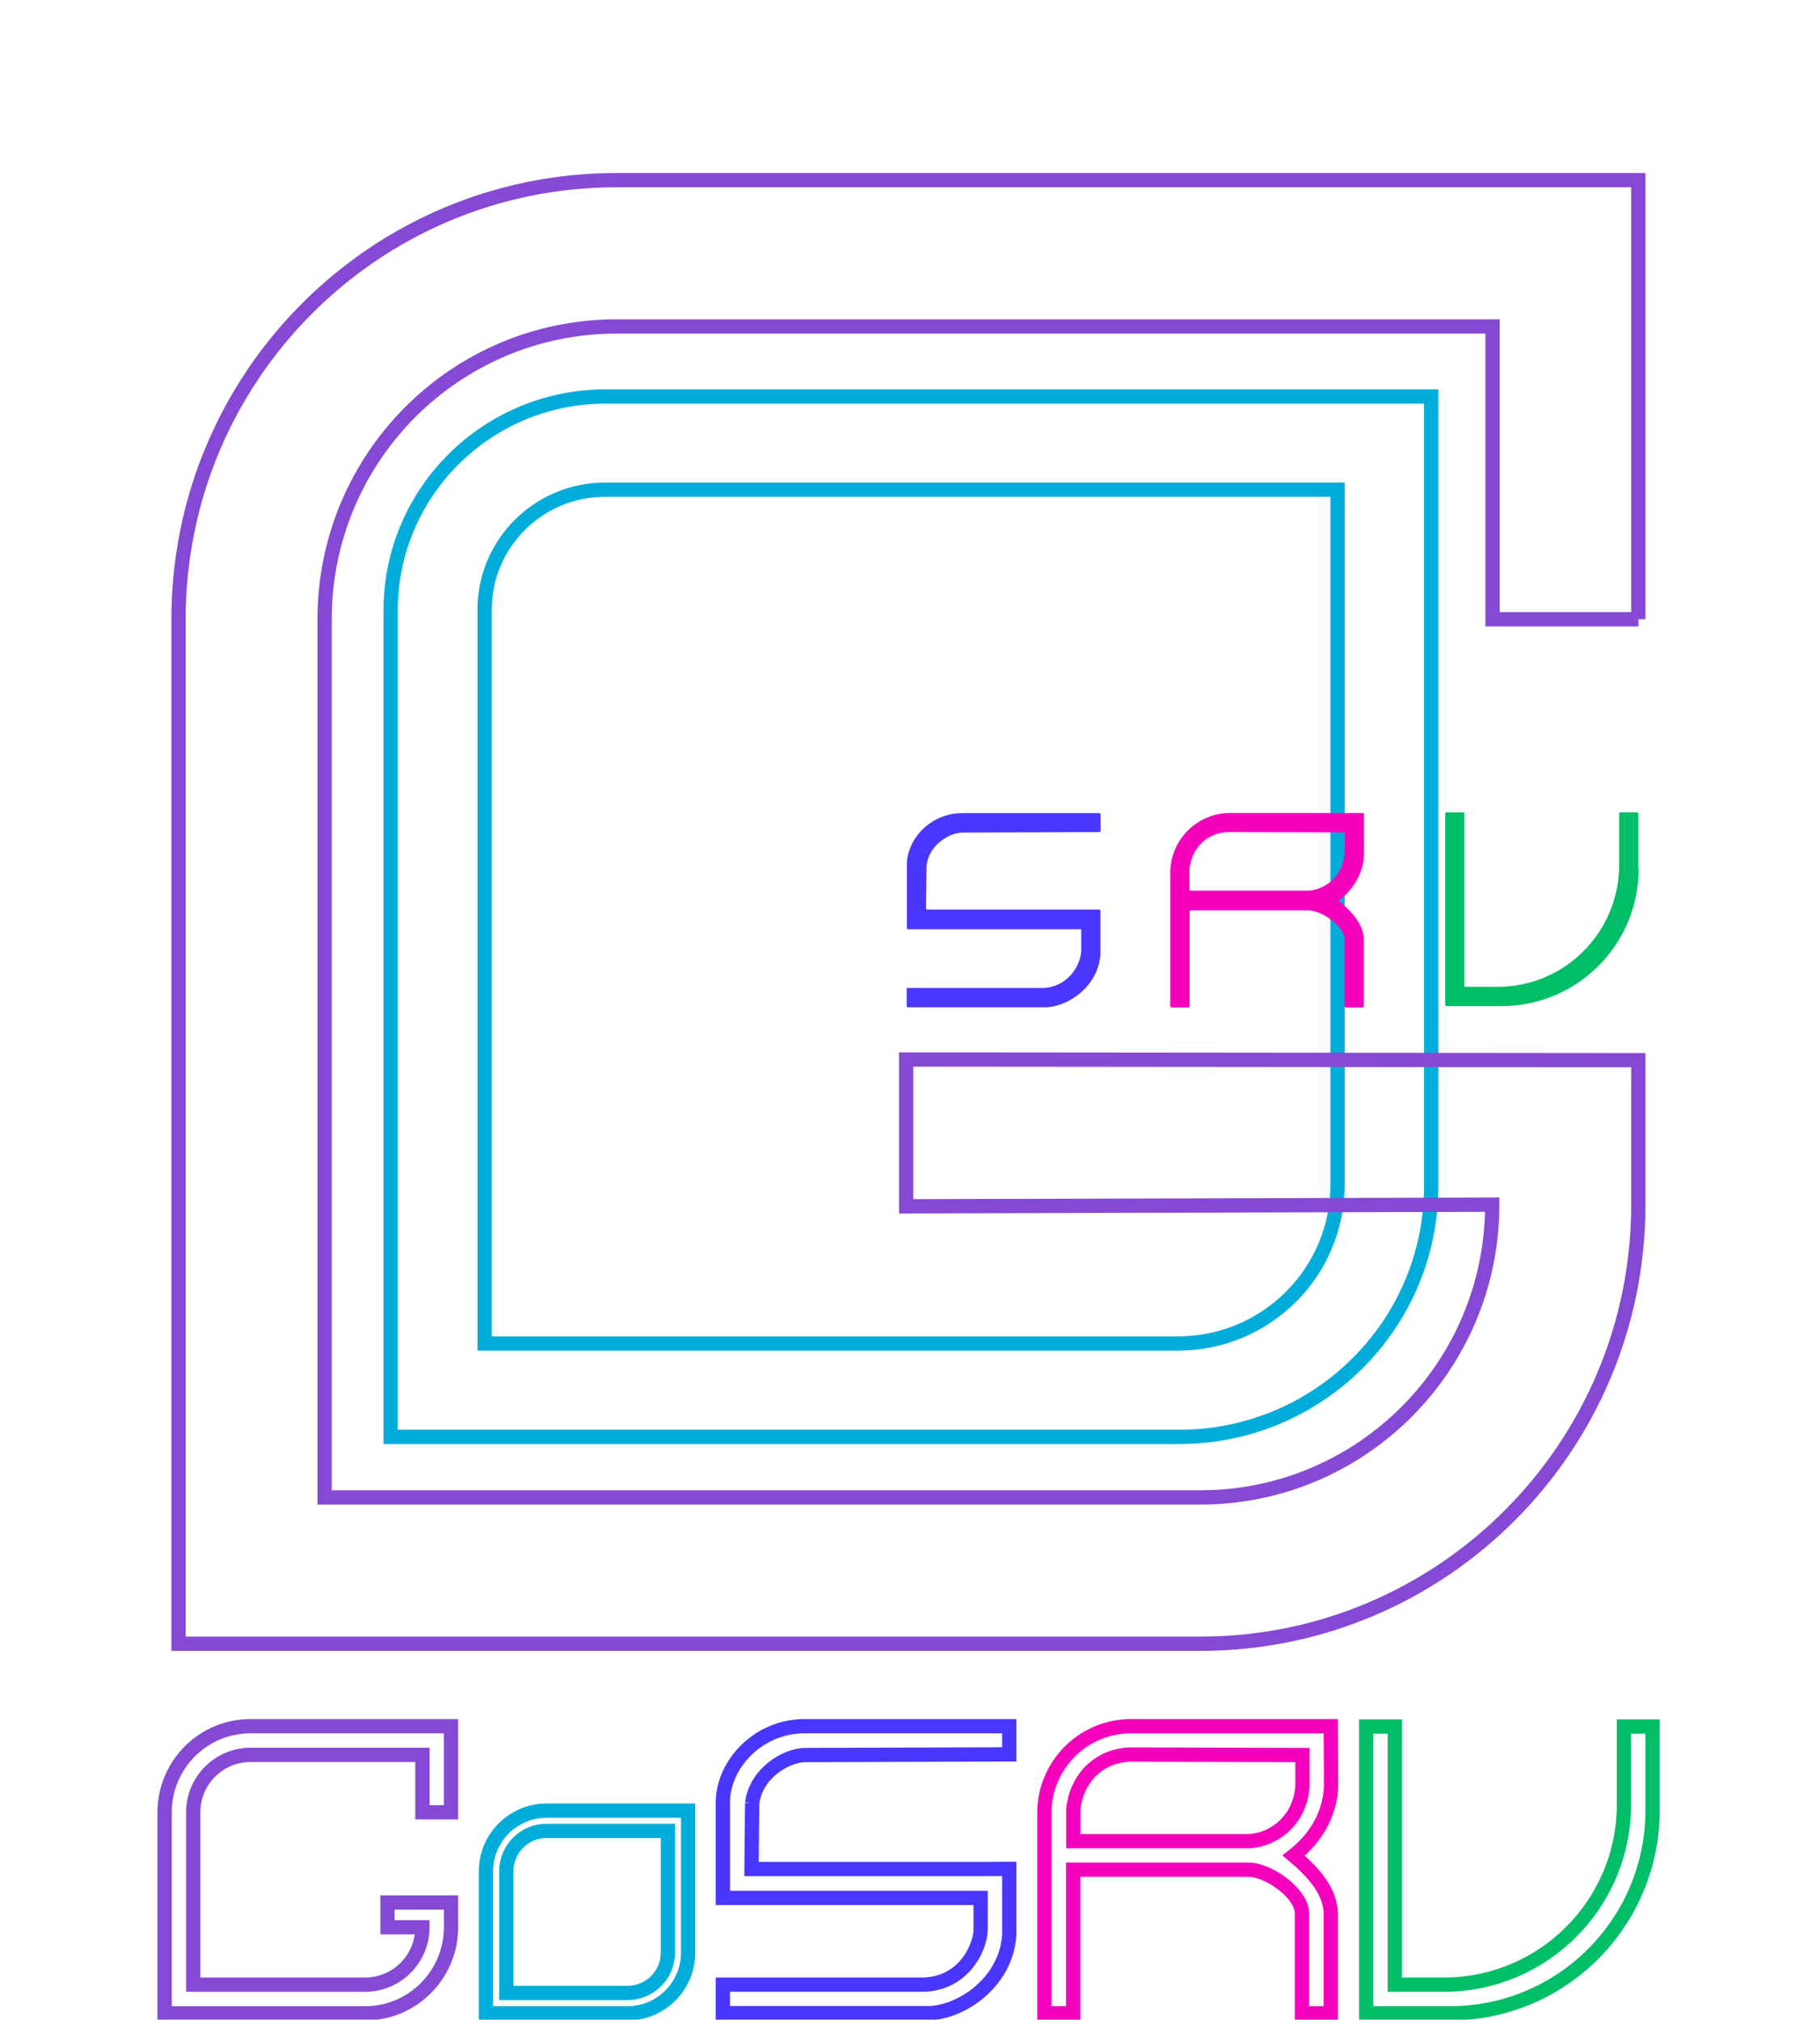
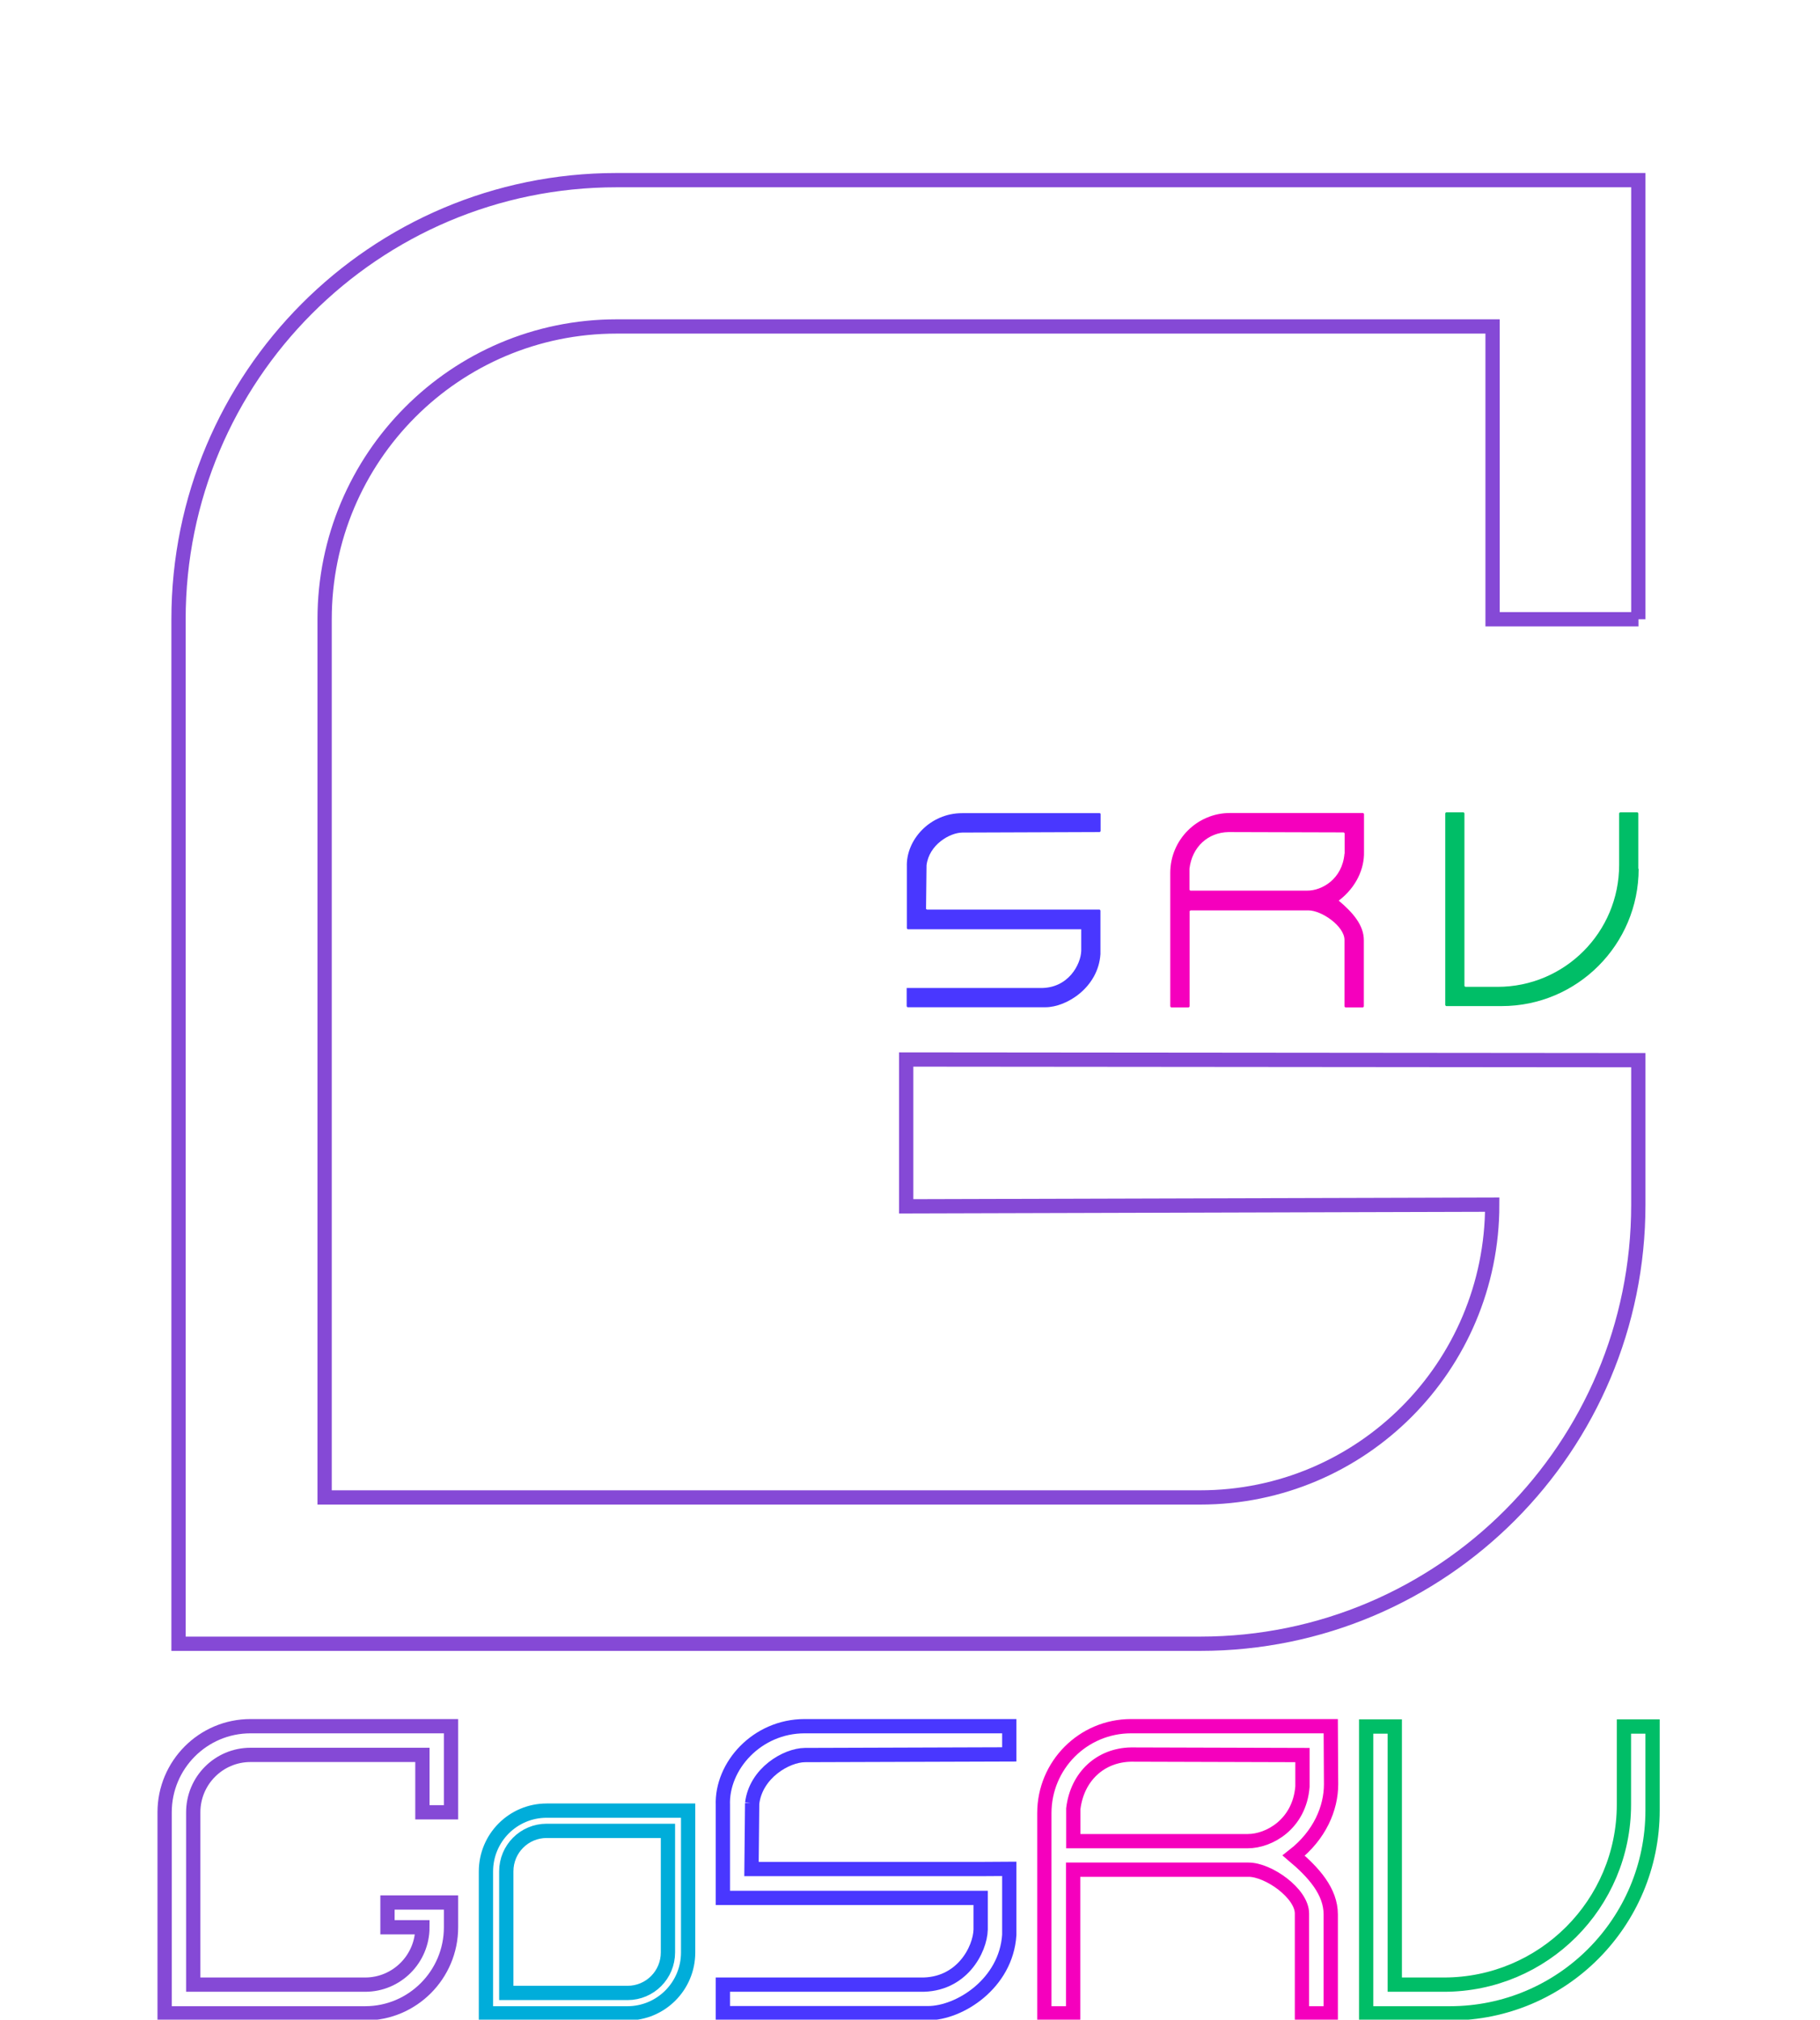
<svg xmlns="http://www.w3.org/2000/svg" width="255" height="283" viewBox="0 0 255 283" fill="none">
  <g clip-path="url(#clip0_79_56)">
    <path d="M63.193 253.945V241.881H35.097C28.444 241.881 23.065 247.297 23.065 253.945V282.117H51.162C57.815 282.117 63.193 276.701 63.193 270.053V266.589H54.291V270.053H59.183C59.183 274.493 55.59 278.095 51.162 278.095H27.076V253.945C27.076 249.505 30.669 245.902 35.097 245.902H59.183V253.945H63.193Z" stroke="#8549D6" stroke-width="2" stroke-miterlimit="10" />
    <path d="M181.258 260.011C184.063 262.382 186.451 265.032 186.451 268.263V282.117H182.417V268.124C182.417 265.311 177.735 261.987 174.93 261.987H150.357V282.117H146.323V254.061C146.323 247.343 151.748 241.881 158.471 241.881H186.451L186.497 250.016C186.497 253.363 184.921 257.152 181.258 260.011ZM182.487 250.342V245.925L158.494 245.856C154.205 245.925 150.936 248.901 150.38 253.433V257.989H174.837C177.804 257.989 182.07 255.618 182.487 250.342Z" stroke="#F500BD" stroke-width="2" stroke-miterlimit="10" />
    <path d="M105.385 252.689C105.895 248.436 110.184 245.949 112.78 245.925L141.409 245.832V241.881H112.734C106.057 241.881 101.073 247.459 101.282 252.968V265.939H137.399V270.378C137.329 273.144 134.779 278.235 128.914 278.095H101.282V282.093H130.004C134.455 282.093 140.969 277.933 141.409 271.122V261.871L137.7 261.894H105.292L105.385 252.666V252.689Z" stroke="#4937FF" stroke-width="2" stroke-miterlimit="10" />
    <path d="M231.54 253.666V241.927H227.529V252.852C227.529 266.799 216.24 278.095 202.308 278.095H195.423V241.927H191.412V282.117H203.142C218.836 282.117 231.54 269.379 231.54 253.666Z" stroke="#00BE67" stroke-width="2" stroke-miterlimit="10" />
    <path d="M76.593 253.712C71.887 253.712 68.085 257.524 68.085 262.243V282.117H87.905C92.611 282.117 96.413 278.305 96.413 273.586V253.712H76.593ZM93.585 273.586C93.585 276.724 91.058 279.258 87.929 279.258H70.936V262.22C70.936 259.082 73.463 256.548 76.593 256.548H93.585V273.586Z" stroke="#00ADDA" stroke-width="2" stroke-miterlimit="10" />
    <g filter="url(#filter0_d_79_56)">
-       <path d="M84.869 55.554C68.224 55.554 54.732 68.989 54.732 85.539V201.343H165.217C184.713 201.343 200.523 185.606 200.523 166.197V55.554H84.869ZM187.402 166.011C187.402 178.284 177.387 188.256 165.055 188.256H67.9V85.423C67.9 76.148 75.457 68.617 84.776 68.617H187.402V165.988V166.011Z" stroke="#00ADDA" stroke-width="2" stroke-miterlimit="10" />
-     </g>
+       </g>
    <g filter="url(#filter1_d_79_56)">
      <path d="M129.818 121.243C130.166 118.36 133.063 116.687 134.825 116.663L154.066 116.594C154.066 116.594 154.205 116.524 154.205 116.454C154.205 115.989 154.205 114.548 154.205 114.083C154.205 113.99 154.136 113.944 154.066 113.944H134.802C130.282 113.944 126.92 117.709 127.059 121.452V130.075C127.059 130.075 127.129 130.215 127.198 130.215H151.493V133.213C151.447 135.096 149.708 138.513 145.744 138.443H127.036V141C127.036 141 127.106 141.14 127.175 141.14H146.463C149.476 141.14 153.881 138.327 154.182 133.702V127.588C154.182 127.588 154.112 127.449 154.043 127.449C153.51 127.449 151.678 127.449 151.678 127.449H129.887C129.887 127.449 129.725 127.402 129.748 127.309L129.818 121.219V121.243Z" fill="#4937FF" />
    </g>
    <g filter="url(#filter2_d_79_56)">
      <path d="M187.587 126.217C189.488 127.821 191.111 129.611 191.088 131.796V141.024C191.088 141.024 191.018 141.163 190.948 141.163H188.514C188.514 141.163 188.375 141.093 188.375 141.024V131.703C188.375 129.796 185.199 127.565 183.298 127.565H166.816C166.816 127.565 166.677 127.635 166.677 127.705V141.024C166.677 141.024 166.608 141.163 166.515 141.163H164.104C164.104 141.163 163.965 141.093 163.965 141V122.312C163.965 117.686 167.72 113.921 172.333 113.921H190.972C190.972 113.921 191.111 113.99 191.111 114.06V119.406C191.157 121.661 190.091 124.264 187.61 126.17M188.398 119.615V116.78C188.398 116.78 188.329 116.64 188.236 116.64L172.148 116.594C169.25 116.64 167.025 118.662 166.654 121.731V124.659C166.654 124.659 166.723 124.799 166.793 124.799H183.183C185.199 124.799 188.074 123.195 188.375 119.615H188.398Z" fill="#F500BD" />
    </g>
    <g filter="url(#filter3_d_79_56)">
      <path d="M229.546 86.771V25.243H86.375C52.483 25.243 25.013 52.788 25.013 86.771V230.328H168.184C202.075 230.328 229.546 202.784 229.546 168.801V148.555L126.966 148.462V169.033L209.076 168.801C209.076 191.464 190.763 209.827 168.16 209.827H45.482V86.771C45.482 64.108 63.796 45.745 86.398 45.745H209.123V86.771H229.569H229.546Z" stroke="#8549D6" stroke-width="2" stroke-miterlimit="10" />
    </g>
    <g filter="url(#filter4_d_79_56)">
      <path d="M229.546 121.754V113.967C229.546 113.967 229.477 113.828 229.407 113.828H226.996C226.996 113.828 226.857 113.897 226.857 113.967V121.196C226.857 130.633 219.23 138.281 209.819 138.281H205.321C205.321 138.281 205.182 138.211 205.182 138.141V113.967C205.182 113.967 205.113 113.828 205.043 113.828H202.632C202.632 113.828 202.493 113.897 202.493 113.967V140.838C202.493 140.838 202.563 140.977 202.632 140.977H210.398C220.992 140.977 229.593 132.353 229.593 121.731L229.546 121.754Z" fill="#00BE67" />
    </g>
  </g>
  <defs>
    <filter id="filter0_d_79_56" x="47.732" y="48.554" width="159.791" height="159.789" filterUnits="userSpaceOnUse" color-interpolation-filters="sRGB">
      <feFlood flood-opacity="0" result="BackgroundImageFix" />
      <feColorMatrix in="SourceAlpha" type="matrix" values="0 0 0 0 0 0 0 0 0 0 0 0 0 0 0 0 0 0 127 0" result="hardAlpha" />
      <feOffset />
      <feGaussianBlur stdDeviation="3" />
      <feColorMatrix type="matrix" values="0 0 0 0 0 0 0 0 0 0.678 0 0 0 0 0.855 0 0 0 0.8 0" />
      <feBlend mode="normal" in2="BackgroundImageFix" result="effect1_dropShadow_79_56" />
      <feBlend mode="normal" in="SourceGraphic" in2="effect1_dropShadow_79_56" result="shape" />
    </filter>
    <filter id="filter1_d_79_56" x="121.036" y="107.944" width="39.169" height="39.196" filterUnits="userSpaceOnUse" color-interpolation-filters="sRGB">
      <feFlood flood-opacity="0" result="BackgroundImageFix" />
      <feColorMatrix in="SourceAlpha" type="matrix" values="0 0 0 0 0 0 0 0 0 0 0 0 0 0 0 0 0 0 127 0" result="hardAlpha" />
      <feOffset />
      <feGaussianBlur stdDeviation="3" />
      <feColorMatrix type="matrix" values="0 0 0 0 0.286 0 0 0 0 0.216 0 0 0 0 1 0 0 0 0.8 0" />
      <feBlend mode="normal" in2="BackgroundImageFix" result="effect1_dropShadow_79_56" />
      <feBlend mode="normal" in="SourceGraphic" in2="effect1_dropShadow_79_56" result="shape" />
    </filter>
    <filter id="filter2_d_79_56" x="157.965" y="107.921" width="39.148" height="39.242" filterUnits="userSpaceOnUse" color-interpolation-filters="sRGB">
      <feFlood flood-opacity="0" result="BackgroundImageFix" />
      <feColorMatrix in="SourceAlpha" type="matrix" values="0 0 0 0 0 0 0 0 0 0 0 0 0 0 0 0 0 0 127 0" result="hardAlpha" />
      <feOffset />
      <feGaussianBlur stdDeviation="3" />
      <feColorMatrix type="matrix" values="0 0 0 0 0.961 0 0 0 0 0 0 0 0 0 0.741 0 0 0 0.8 0" />
      <feBlend mode="normal" in2="BackgroundImageFix" result="effect1_dropShadow_79_56" />
      <feBlend mode="normal" in="SourceGraphic" in2="effect1_dropShadow_79_56" result="shape" />
    </filter>
    <filter id="filter3_d_79_56" x="18.013" y="18.243" width="218.533" height="219.085" filterUnits="userSpaceOnUse" color-interpolation-filters="sRGB">
      <feFlood flood-opacity="0" result="BackgroundImageFix" />
      <feColorMatrix in="SourceAlpha" type="matrix" values="0 0 0 0 0 0 0 0 0 0 0 0 0 0 0 0 0 0 127 0" result="hardAlpha" />
      <feOffset />
      <feGaussianBlur stdDeviation="3" />
      <feColorMatrix type="matrix" values="0 0 0 0 0.522 0 0 0 0 0.039 0 0 0 0 0.839 0 0 0 0.8 0" />
      <feBlend mode="normal" in2="BackgroundImageFix" result="effect1_dropShadow_79_56" />
      <feBlend mode="normal" in="SourceGraphic" in2="effect1_dropShadow_79_56" result="shape" />
    </filter>
    <filter id="filter4_d_79_56" x="196.493" y="107.828" width="39.1" height="39.149" filterUnits="userSpaceOnUse" color-interpolation-filters="sRGB">
      <feFlood flood-opacity="0" result="BackgroundImageFix" />
      <feColorMatrix in="SourceAlpha" type="matrix" values="0 0 0 0 0 0 0 0 0 0 0 0 0 0 0 0 0 0 127 0" result="hardAlpha" />
      <feOffset />
      <feGaussianBlur stdDeviation="3" />
      <feColorMatrix type="matrix" values="0 0 0 0 0 0 0 0 0 0.745 0 0 0 0 0.404 0 0 0 0.8 0" />
      <feBlend mode="normal" in2="BackgroundImageFix" result="effect1_dropShadow_79_56" />
      <feBlend mode="normal" in="SourceGraphic" in2="effect1_dropShadow_79_56" result="shape" />
    </filter>
    <clipPath id="clip0_79_56">
      <rect width="255" height="283" fill="white" />
    </clipPath>
  </defs>
</svg>